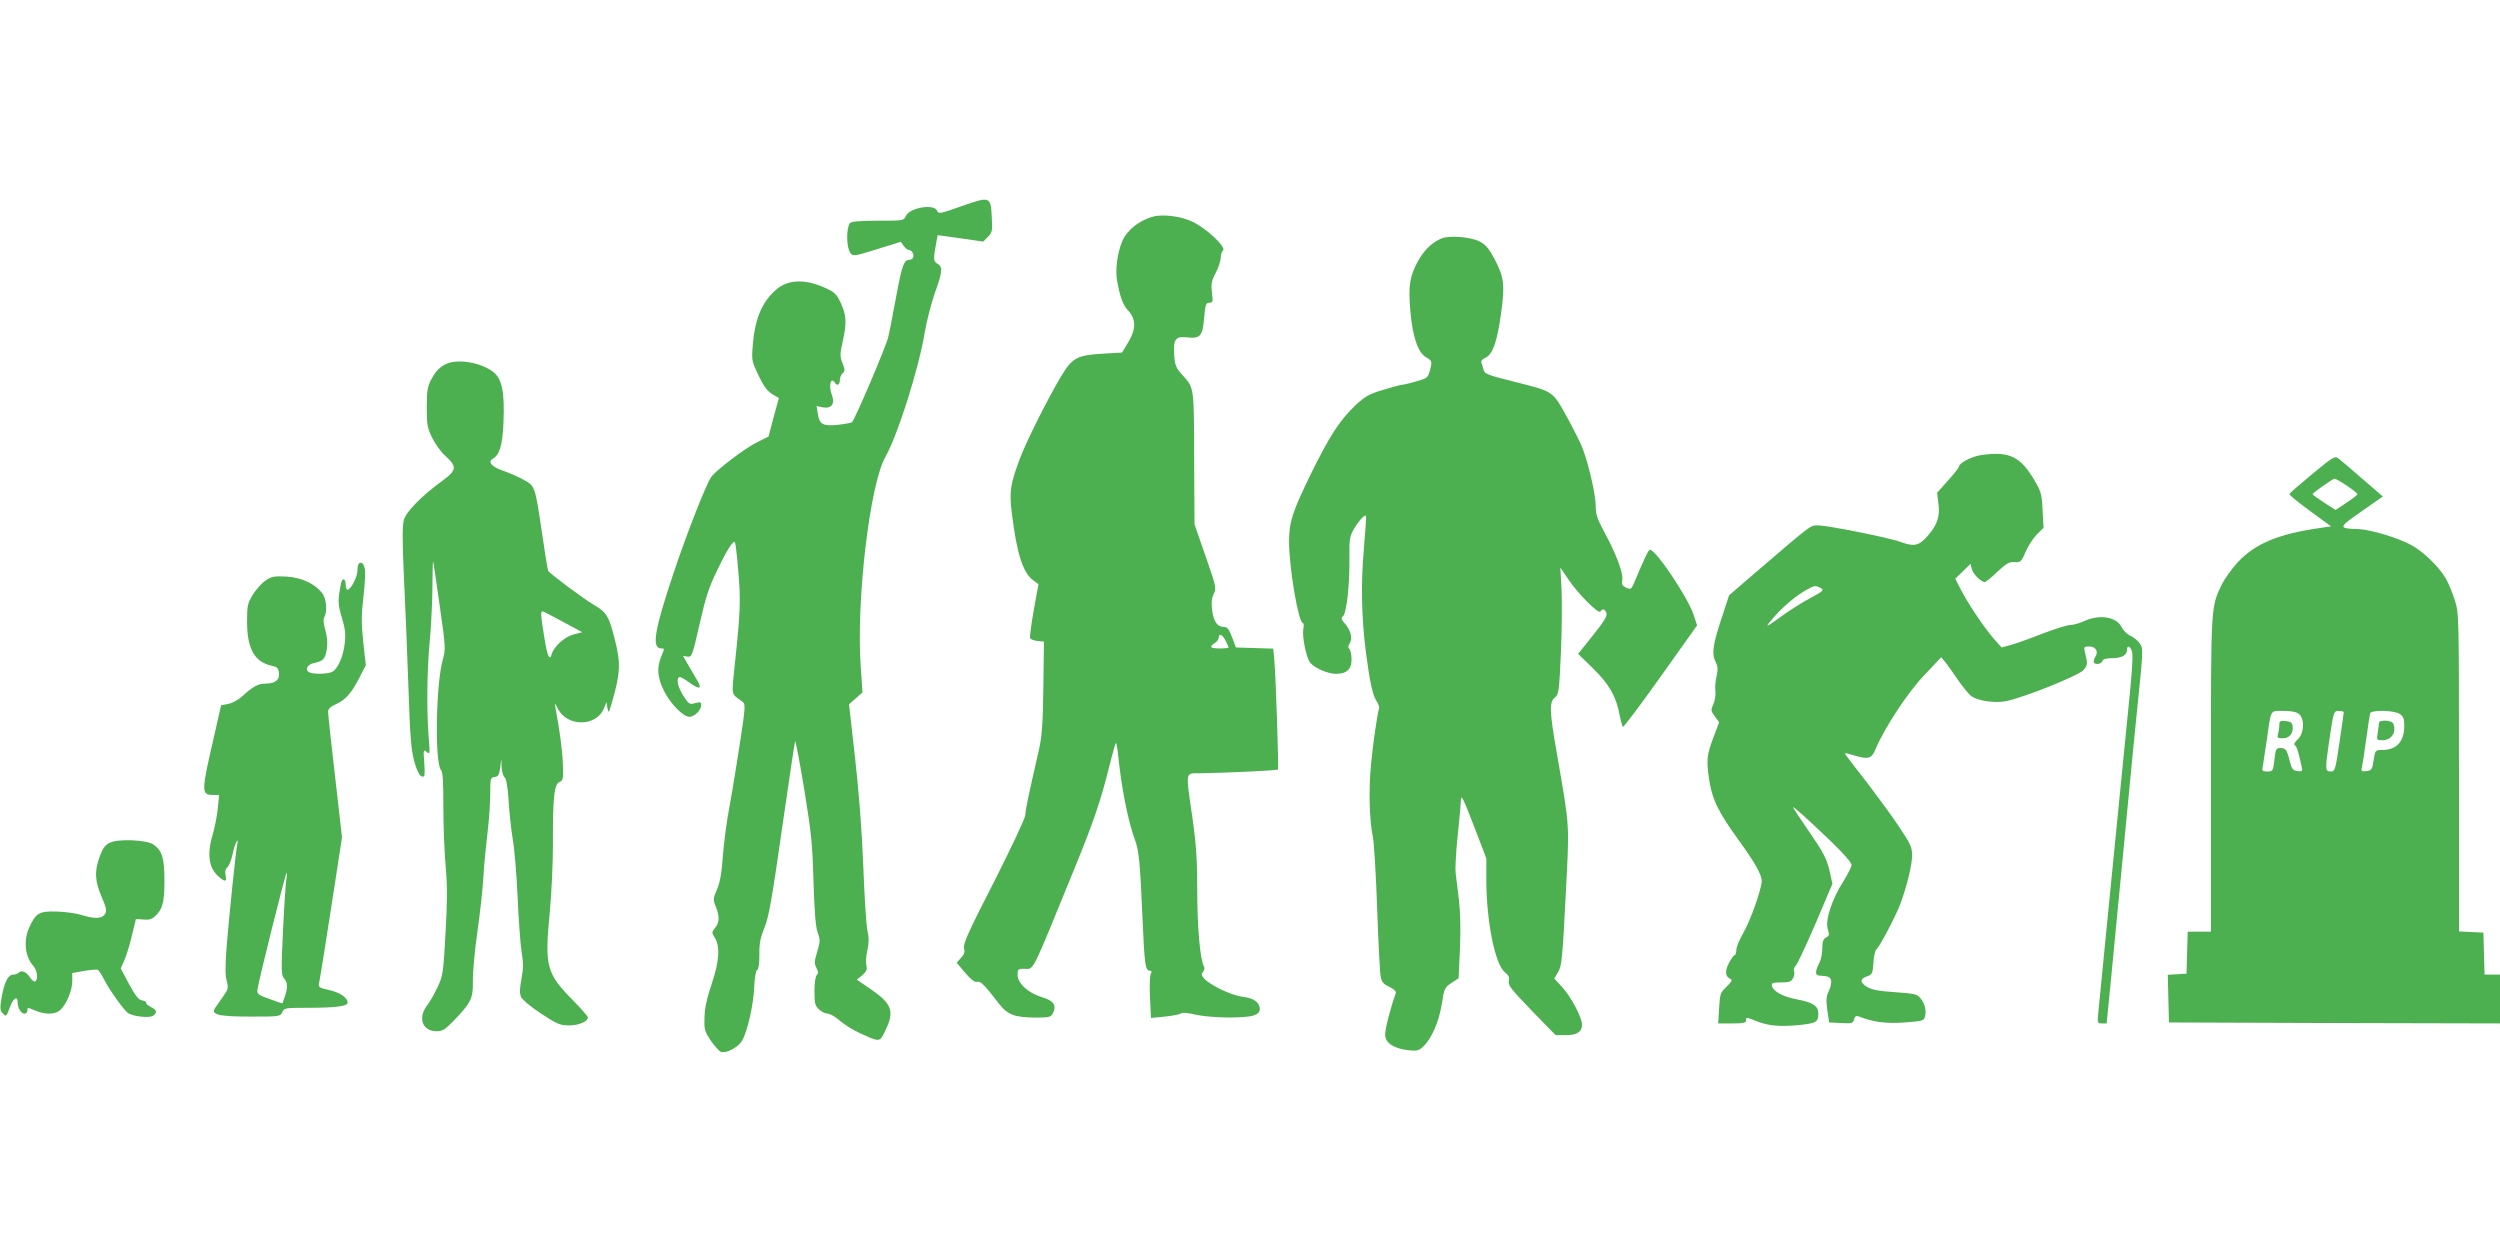
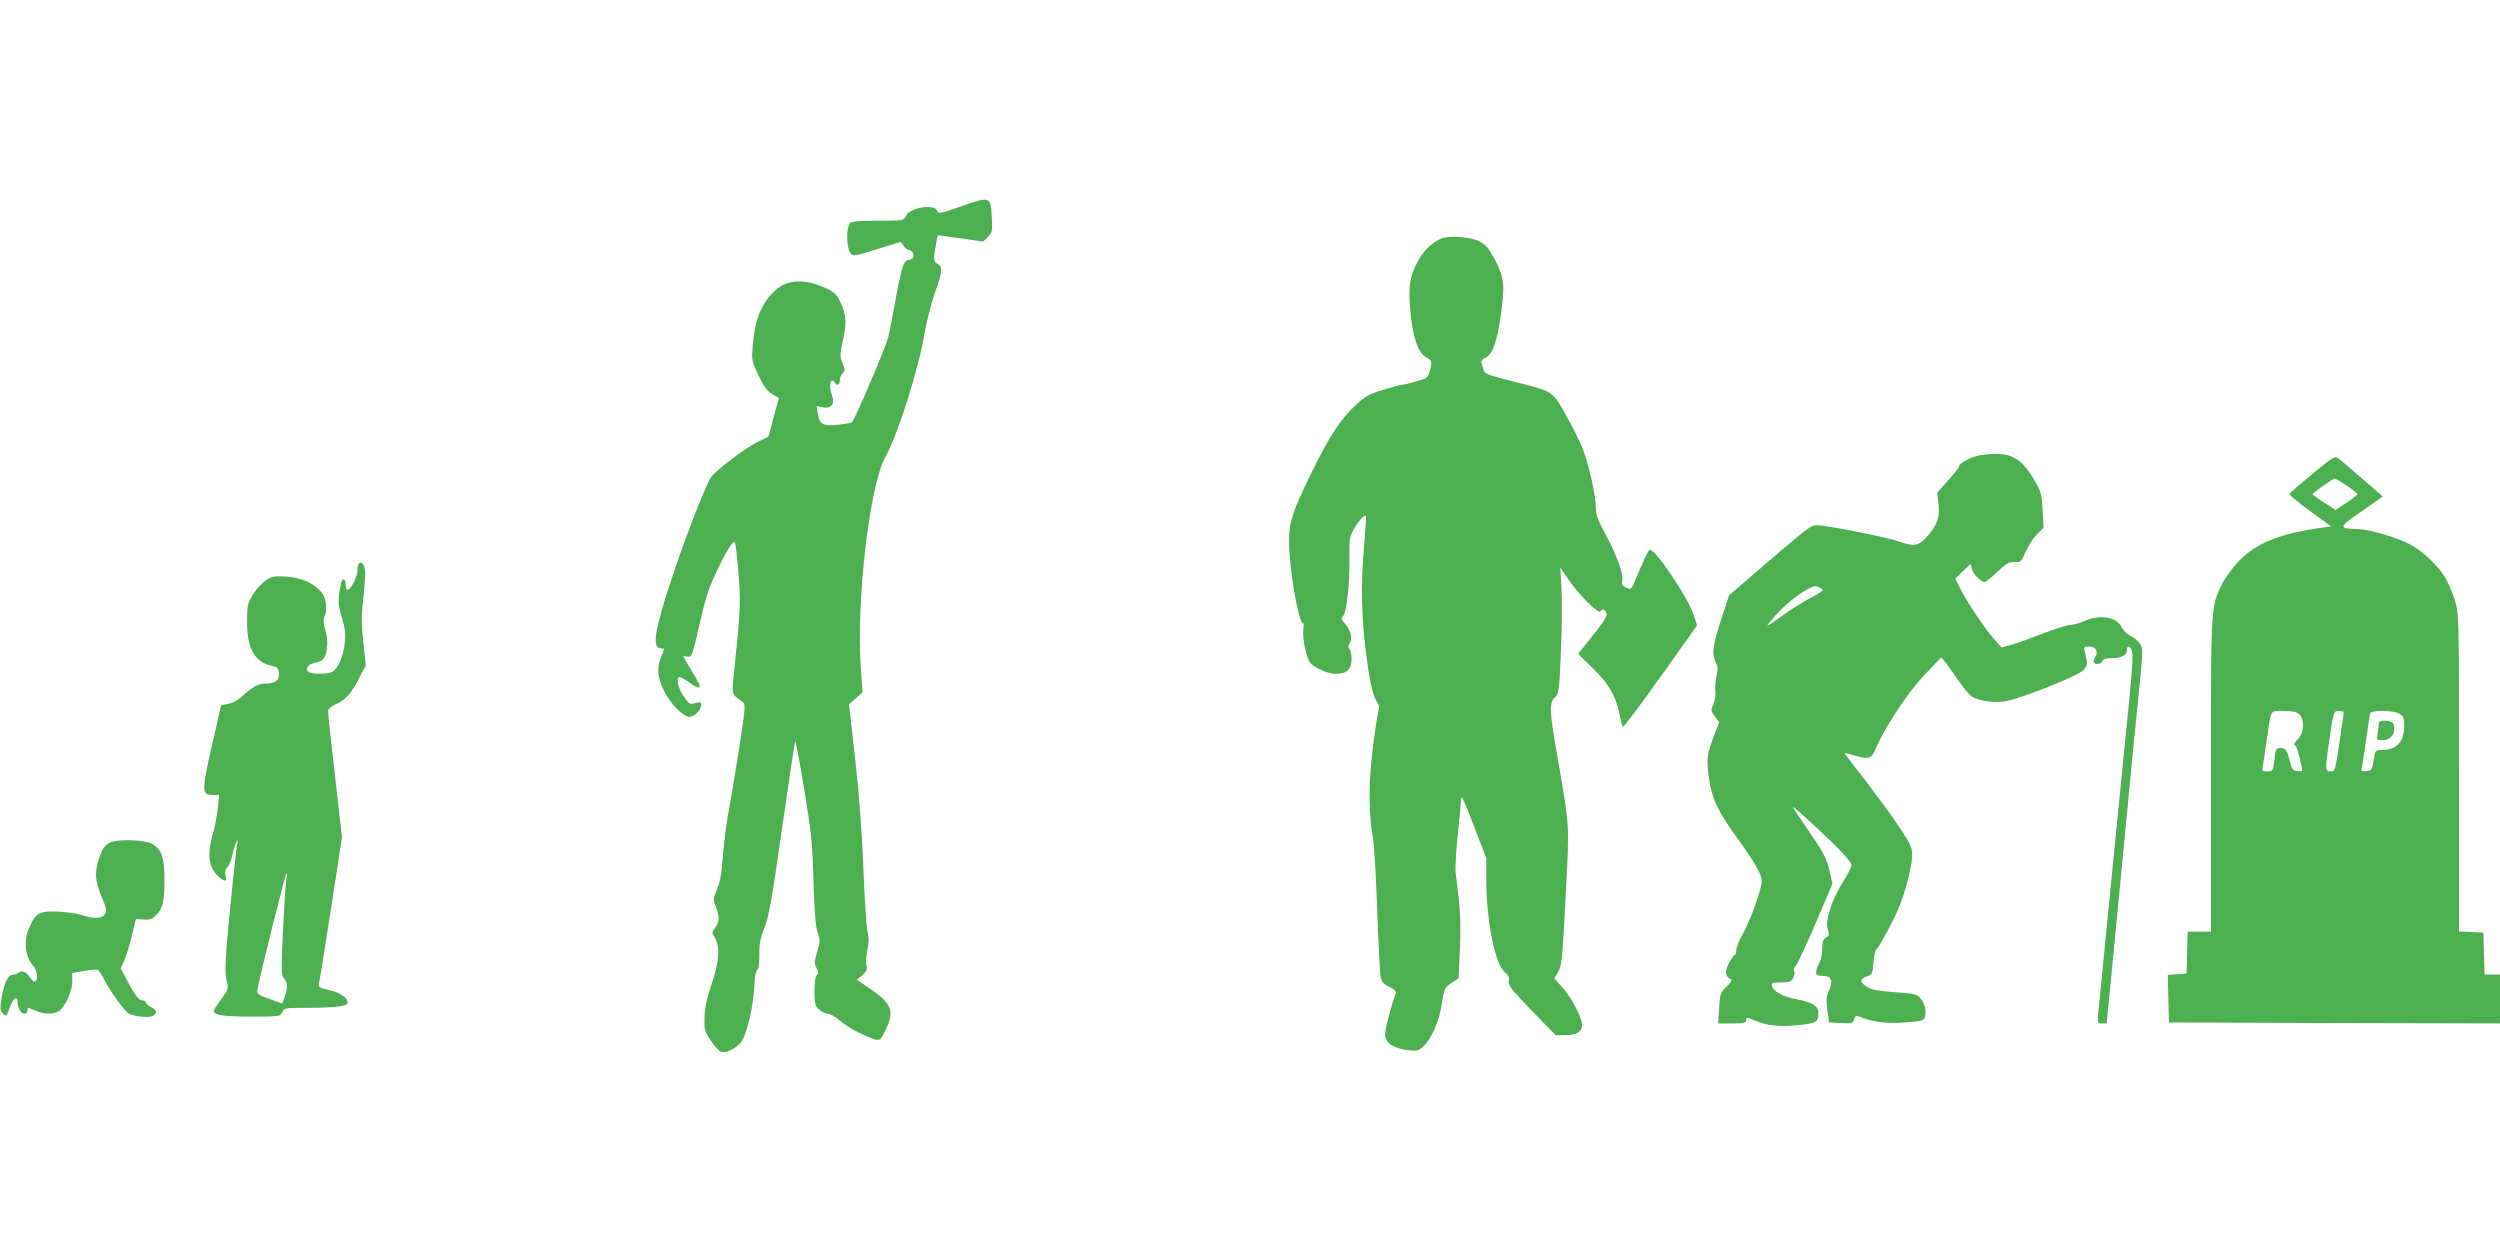
<svg xmlns="http://www.w3.org/2000/svg" version="1.0" width="1280pt" height="640pt" viewBox="0 0 1280 640" preserveAspectRatio="xMidYMid meet">
  <g transform="translate(0,640) scale(0.1,-0.1)" fill="#4caf50" stroke="none">
    <path d="M4925 5345 c-113 -40 -120 -41 -127 -24 -14 37 -141 16 -160 -27 -11 -24 -13 -24 -143 -24 -94 0 -136 -4 -143 -12 -20 -25 -19 -125 2 -153 13 -18 17 -18 136 19 l122 38 15 -21 c8 -12 20 -21 27 -21 16 0 29 -27 20 -41 -3 -5 -11 -9 -17 -9 -29 -1 -38 -26 -67 -180 -17 -91 -35 -187 -42 -215 -10 -46 -170 -422 -186 -437 -4 -3 -36 -9 -72 -13 -77 -8 -95 2 -103 58 l-6 38 34 -7 c42 -7 61 19 45 61 -19 49 -7 100 15 65 11 -18 25 -10 25 14 0 13 7 29 15 36 12 10 12 17 -1 50 -14 35 -14 46 0 109 22 96 20 137 -9 199 -21 46 -32 56 -78 77 -104 48 -193 45 -253 -8 -73 -63 -109 -149 -120 -287 -6 -75 -5 -80 30 -153 26 -55 45 -80 70 -95 l34 -20 -27 -98 -26 -99 -62 -31 c-57 -28 -201 -137 -230 -174 -24 -30 -126 -289 -193 -490 -101 -301 -115 -390 -64 -390 17 0 17 0 -1 -43 -23 -56 -19 -107 15 -175 33 -66 98 -132 130 -132 25 0 60 34 60 59 0 17 -4 18 -31 11 -28 -8 -32 -6 -60 37 -28 45 -37 82 -23 96 4 4 25 -7 47 -23 58 -43 75 -40 46 8 -12 20 -33 57 -47 80 l-25 44 23 -4 c22 -3 25 4 62 167 31 137 48 190 90 275 52 109 83 156 91 143 3 -5 11 -71 17 -147 13 -146 11 -207 -17 -470 -18 -175 -22 -155 39 -199 15 -11 15 -25 -12 -202 -16 -104 -40 -253 -54 -329 -15 -77 -30 -194 -35 -260 -6 -87 -15 -135 -30 -170 -20 -46 -21 -52 -6 -88 20 -51 19 -81 -4 -109 -17 -21 -17 -26 -4 -45 31 -48 27 -121 -12 -238 -26 -77 -37 -128 -38 -176 -2 -62 1 -71 33 -119 19 -28 43 -54 52 -57 28 -8 86 23 107 57 28 46 60 190 63 282 2 46 8 78 15 81 7 3 11 32 11 78 -1 57 5 87 26 138 22 54 38 143 90 508 35 243 65 444 67 447 3 2 24 -109 47 -248 36 -221 42 -279 47 -470 5 -155 11 -231 21 -260 14 -38 14 -47 -2 -100 -15 -49 -15 -61 -4 -82 10 -20 11 -28 2 -37 -7 -7 -12 -42 -12 -83 0 -62 3 -74 23 -93 13 -12 33 -22 45 -22 12 0 39 -16 61 -35 21 -19 67 -48 102 -64 106 -48 102 -49 132 13 48 97 34 137 -73 210 l-73 50 28 23 c21 19 26 29 21 49 -4 15 -2 50 5 78 8 39 9 65 0 102 -6 27 -15 175 -21 329 -7 183 -22 375 -42 554 l-31 275 34 30 35 31 -9 130 c-24 337 46 934 126 1075 63 111 172 455 202 640 10 58 33 147 51 199 40 109 42 136 13 151 -21 12 -21 24 -3 121 l5 25 116 -16 117 -17 24 24 c22 22 24 31 20 98 -5 110 -8 111 -153 60z" />
-     <path d="M5905 5291 c-71 -18 -136 -70 -159 -126 -26 -62 -37 -149 -26 -206 16 -84 30 -122 57 -150 40 -43 40 -94 1 -159 l-33 -55 -102 -6 c-130 -8 -154 -21 -212 -119 -70 -118 -175 -328 -208 -415 -50 -133 -56 -172 -43 -277 25 -209 57 -311 110 -349 l27 -20 -24 -132 c-13 -73 -21 -137 -19 -144 3 -6 20 -13 38 -15 l33 -3 -3 -235 c-3 -194 -7 -251 -24 -325 -53 -231 -68 -302 -68 -327 0 -15 -72 -168 -160 -342 -131 -255 -160 -319 -154 -341 5 -19 1 -32 -16 -50 l-22 -24 43 -51 c30 -35 49 -50 61 -47 18 5 37 -13 112 -111 46 -59 82 -72 195 -72 61 0 72 3 81 21 22 40 5 66 -54 83 -71 21 -126 71 -126 115 0 28 3 31 33 31 53 0 30 -45 257 510 99 242 136 351 179 524 16 65 32 120 34 122 3 3 8 -26 12 -63 16 -162 51 -339 85 -430 22 -59 27 -115 40 -413 10 -229 14 -260 37 -260 10 0 11 -5 5 -17 -5 -10 -7 -65 -4 -122 l5 -103 71 7 c39 4 76 11 82 16 7 6 35 4 75 -6 75 -17 252 -20 298 -4 22 8 31 17 31 33 0 34 -31 56 -89 63 -55 6 -164 58 -196 93 -14 16 -15 23 -6 34 7 8 10 20 6 26 -20 32 -35 202 -35 386 0 161 -5 237 -25 378 -35 246 -39 226 43 227 134 2 390 14 395 19 5 6 -11 486 -19 567 l-5 52 -96 3 -95 3 -20 53 c-16 42 -24 52 -42 52 -33 0 -53 28 -60 87 -5 38 -2 61 8 82 15 27 13 37 -41 192 l-57 164 -2 340 c-1 370 1 357 -62 427 -31 34 -36 48 -40 97 -6 82 6 100 61 94 72 -8 84 4 92 97 6 70 9 80 27 80 18 0 19 5 13 53 -5 44 -2 60 20 101 14 27 25 61 25 76 0 14 5 31 12 38 17 17 -84 112 -155 146 -56 28 -152 41 -202 27z m370 -2171 c8 -16 15 -31 15 -35 0 -3 -20 -5 -45 -5 -49 0 -56 8 -25 28 11 7 20 19 20 27 0 25 18 17 35 -15z" />
    <path d="M7380 5179 c-48 -20 -89 -60 -120 -116 -43 -79 -50 -128 -39 -255 11 -131 39 -213 80 -237 32 -18 33 -21 19 -72 -9 -33 -15 -37 -70 -52 -33 -10 -65 -17 -72 -17 -7 0 -50 -12 -96 -26 -72 -21 -93 -34 -140 -77 -82 -78 -132 -154 -231 -355 -94 -193 -111 -244 -111 -345 0 -133 48 -417 71 -417 4 0 6 -14 2 -30 -7 -39 15 -149 36 -174 23 -27 90 -56 131 -56 55 0 80 23 80 74 0 23 -5 47 -11 53 -8 8 -7 16 2 30 15 25 6 64 -25 100 -19 22 -21 29 -10 38 18 14 35 160 33 295 -1 101 1 113 24 153 25 42 54 74 61 66 2 -2 -3 -78 -11 -169 -16 -184 -12 -354 11 -535 20 -150 34 -213 54 -245 9 -14 15 -29 13 -35 -9 -32 -31 -177 -41 -286 -13 -130 -9 -287 9 -374 6 -27 16 -192 22 -365 6 -173 14 -331 18 -350 5 -28 15 -39 45 -53 21 -10 36 -23 33 -30 -28 -78 -58 -194 -55 -219 4 -40 45 -66 117 -75 45 -5 55 -3 77 18 43 39 82 129 96 219 12 79 15 84 49 107 l37 24 7 152 c4 94 2 188 -5 247 -6 52 -14 115 -17 140 -3 25 2 114 11 198 9 84 16 162 16 175 1 33 11 12 75 -154 l55 -144 0 -115 c1 -211 45 -429 96 -469 19 -15 23 -25 19 -44 -5 -20 12 -42 117 -151 l123 -126 52 0 c57 0 83 17 83 53 0 37 -56 143 -100 191 l-42 46 20 34 c18 31 22 70 38 384 20 389 23 342 -46 741 -37 212 -38 256 -9 280 20 16 22 31 31 232 5 117 6 263 3 324 l-6 109 40 -59 c50 -75 156 -181 165 -166 11 17 24 13 31 -9 5 -14 -13 -43 -70 -114 l-75 -94 75 -73 c82 -80 119 -142 137 -237 6 -31 14 -60 17 -64 3 -3 90 112 193 257 l187 263 -19 58 c-32 91 -192 329 -222 329 -8 0 -25 -35 -83 -173 -13 -29 -16 -31 -39 -21 -20 9 -24 17 -20 38 7 33 -31 135 -91 245 -37 69 -45 92 -45 137 0 53 -33 200 -65 288 -8 24 -45 98 -81 164 -78 139 -66 131 -281 185 -124 31 -142 38 -147 58 -3 12 -8 29 -11 36 -4 9 4 19 20 26 37 17 60 80 80 224 21 150 16 189 -33 282 -29 54 -46 74 -77 90 -45 23 -155 32 -195 15z" />
-     <path d="M2290 4539 c-35 -14 -59 -38 -83 -84 -18 -33 -22 -58 -22 -140 0 -89 3 -106 28 -157 15 -31 45 -72 66 -91 62 -56 60 -74 -12 -127 -106 -77 -186 -158 -199 -201 -8 -30 -9 -99 0 -292 7 -138 17 -391 23 -562 8 -250 14 -323 29 -379 18 -65 34 -91 51 -80 4 2 4 34 1 71 -5 64 -4 67 13 53 16 -14 17 -10 10 75 -11 132 -9 342 5 489 7 72 13 194 14 272 0 78 2 141 3 140 2 -1 17 -102 34 -225 31 -216 31 -224 16 -279 -35 -121 -42 -531 -9 -564 9 -9 12 -60 12 -187 0 -97 5 -235 12 -308 9 -101 8 -181 -1 -343 -11 -199 -13 -215 -40 -273 -16 -34 -40 -77 -55 -96 -48 -64 -23 -131 50 -131 29 0 43 9 86 53 89 92 101 116 99 202 -1 41 9 155 23 252 14 98 28 225 31 283 3 58 13 159 21 225 8 66 14 156 14 202 0 77 1 82 23 85 18 2 23 11 28 48 l6 45 1 -41 c1 -23 8 -47 15 -53 9 -7 16 -47 21 -118 3 -60 13 -148 21 -198 9 -49 20 -182 25 -295 5 -113 14 -239 20 -280 10 -59 10 -89 0 -142 -10 -52 -10 -74 -2 -93 7 -14 52 -52 103 -85 82 -54 97 -60 143 -60 50 0 96 20 96 41 0 5 -34 44 -76 87 -137 139 -146 173 -119 452 9 96 16 252 16 345 -1 240 6 309 33 321 19 8 21 16 18 89 -2 69 -16 175 -38 290 -5 30 -5 30 13 -5 48 -92 195 -91 234 1 l14 34 5 -30 c6 -28 7 -27 22 25 44 150 47 203 17 321 -30 122 -43 144 -105 180 -51 29 -227 160 -237 176 -3 5 -17 89 -31 188 -37 250 -36 246 -96 279 -27 15 -73 35 -102 45 -60 20 -83 46 -55 62 36 21 50 70 55 189 6 155 -8 221 -53 256 -62 47 -174 67 -235 43z m593 -1323 l98 -53 -43 -11 c-46 -12 -101 -60 -113 -101 -11 -38 -23 -12 -39 91 -18 110 -19 128 -8 128 4 0 51 -25 105 -54z" />
    <path d="M10143 4070 c-48 -7 -113 -41 -113 -59 0 -5 -25 -37 -56 -71 l-56 -63 7 -57 c8 -69 -7 -110 -60 -169 -42 -46 -66 -51 -136 -25 -62 22 -372 84 -420 84 -42 0 -24 13 -360 -275 l-96 -83 -36 -110 c-47 -140 -54 -189 -34 -229 12 -23 14 -39 6 -74 -6 -24 -9 -60 -6 -79 2 -19 -3 -49 -11 -66 -13 -29 -13 -34 8 -62 l22 -30 -26 -69 c-37 -97 -40 -121 -26 -219 15 -105 47 -171 153 -317 82 -113 117 -175 117 -208 0 -40 -59 -206 -95 -267 -19 -33 -35 -72 -35 -86 0 -14 -4 -26 -8 -26 -5 0 -18 -18 -30 -41 -22 -42 -19 -71 10 -82 9 -4 1 -17 -21 -38 -32 -30 -35 -36 -39 -110 l-5 -79 72 0 c56 0 71 3 71 15 0 18 -1 18 45 0 62 -26 120 -33 217 -24 96 9 108 15 108 60 0 38 -28 57 -109 72 -74 14 -123 41 -129 71 -3 13 6 16 47 16 41 0 52 4 61 21 7 11 9 28 6 36 -4 9 0 21 7 27 8 6 53 103 102 216 l87 205 -16 72 c-15 60 -31 90 -102 193 -46 67 -84 124 -84 127 0 7 66 -52 198 -178 58 -56 102 -106 102 -117 0 -10 -19 -48 -41 -83 -58 -90 -95 -200 -81 -245 9 -30 8 -36 -9 -44 -14 -8 -19 -22 -19 -56 0 -25 -6 -57 -14 -72 -23 -45 -24 -66 -1 -67 47 -3 54 -6 60 -24 3 -10 -2 -35 -11 -54 -14 -29 -15 -47 -8 -99 l9 -63 61 -3 c56 -3 62 -1 67 19 4 16 10 20 24 15 72 -29 141 -38 235 -31 93 7 99 9 104 31 8 31 -1 66 -24 94 -16 20 -31 23 -129 30 -79 5 -119 12 -142 26 -39 23 -40 42 -2 55 27 9 29 15 33 70 2 33 9 64 14 67 16 11 100 171 123 232 35 94 61 203 61 251 0 40 -8 59 -65 143 -35 54 -109 154 -162 224 -54 69 -104 134 -110 143 -12 16 -10 16 34 3 80 -24 95 -20 116 31 45 107 165 291 251 380 l85 90 21 -25 c11 -14 41 -56 66 -93 26 -37 56 -74 68 -82 36 -24 120 -36 176 -25 89 17 373 131 397 159 22 25 23 31 7 96 -6 22 -3 25 24 25 32 0 47 -26 31 -51 -5 -8 -9 -20 -9 -26 0 -18 37 -16 44 2 3 10 19 15 46 15 52 0 80 15 80 41 0 34 25 16 28 -21 2 -18 -4 -103 -12 -189 -9 -86 -47 -475 -86 -866 -38 -390 -73 -738 -76 -772 -6 -62 -6 -63 18 -63 l24 0 23 233 c12 127 26 273 31 322 5 50 18 185 29 300 52 543 62 646 71 730 34 333 34 332 16 360 -10 15 -31 32 -47 39 -17 7 -38 28 -47 46 -26 52 -112 66 -191 30 -24 -11 -56 -20 -71 -20 -16 0 -79 -20 -142 -44 -63 -25 -136 -51 -162 -58 l-48 -13 -40 45 c-47 53 -135 184 -171 256 l-26 51 39 38 39 38 7 -27 c6 -25 47 -66 66 -66 5 0 34 23 64 52 46 43 61 52 88 50 31 -2 35 1 56 50 12 29 38 70 57 90 l36 36 -5 89 c-3 77 -8 96 -36 144 -75 132 -132 160 -279 139z m-821 -681 c19 -10 14 -15 -53 -51 -41 -22 -103 -61 -139 -87 -96 -70 -99 -70 -47 -10 49 56 118 114 172 142 36 20 41 20 67 6z" />
    <path d="M11840 3974 c-63 -52 -116 -98 -118 -103 -2 -5 46 -44 105 -87 l108 -79 -55 -8 c-216 -31 -333 -80 -423 -176 -30 -33 -67 -84 -81 -113 -57 -118 -56 -103 -56 -975 l0 -803 -60 0 -59 0 -3 -107 -3 -108 -48 -3 -48 -3 3 -122 3 -122 848 -3 847 -2 0 125 0 125 -40 0 -39 0 -3 108 -3 107 -62 3 -63 3 0 813 c0 800 0 815 -21 882 -12 38 -33 89 -47 113 -35 59 -110 133 -174 169 -62 36 -212 81 -272 83 -106 3 -106 7 14 90 l110 77 -102 88 c-56 49 -111 96 -123 105 -20 16 -25 14 -135 -77z m175 -60 c30 -20 55 -40 55 -44 0 -4 -25 -24 -56 -44 l-56 -37 -59 38 c-32 21 -59 40 -59 43 1 6 102 78 113 79 4 1 32 -15 62 -35z m-243 -1171 c29 -26 25 -98 -7 -128 -15 -13 -22 -26 -16 -30 10 -5 18 -31 35 -108 6 -26 5 -28 -21 -25 -23 3 -29 10 -39 49 -15 61 -21 69 -49 69 -21 0 -24 -6 -30 -60 -7 -58 -8 -60 -36 -60 -25 0 -29 3 -24 23 2 12 11 72 20 132 24 170 16 155 87 155 43 0 67 -5 80 -17z m228 10 c0 -5 -10 -74 -22 -155 -21 -142 -23 -148 -45 -148 -28 0 -29 11 -8 153 23 157 23 157 51 157 13 0 24 -3 24 -7z m288 -9 c17 -12 22 -25 22 -59 0 -82 -39 -125 -114 -125 -34 0 -35 -1 -43 -52 -7 -49 -11 -53 -37 -56 -25 -3 -28 -1 -23 20 3 13 13 77 22 143 9 66 18 126 20 133 6 18 125 16 153 -4z" />
-     <path d="M11670 2688 c0 -13 -3 -33 -6 -45 -6 -20 -3 -23 24 -23 35 0 55 26 50 63 -2 17 -11 23 -35 25 -29 3 -33 0 -33 -20z" />
    <path d="M12180 2698 c0 -7 -3 -30 -6 -50 -6 -37 -6 -38 23 -38 47 0 74 40 57 84 -7 20 -74 22 -74 4z" />
    <path d="M1837 3514 c-4 -4 -7 -21 -7 -37 0 -31 -35 -97 -51 -97 -5 0 -9 11 -9 24 0 35 -17 41 -24 9 -17 -88 -17 -103 4 -174 17 -57 21 -86 15 -133 -7 -67 -35 -130 -64 -146 -24 -12 -101 -13 -120 -1 -21 13 -6 40 26 46 48 10 58 21 66 70 5 33 3 62 -7 98 -10 34 -12 56 -5 68 16 31 10 95 -12 123 -38 48 -104 79 -183 84 -62 3 -75 1 -106 -20 -19 -13 -48 -45 -65 -72 -28 -46 -30 -57 -30 -140 0 -138 39 -207 128 -225 26 -6 33 -12 35 -36 5 -36 -19 -55 -68 -55 -38 0 -65 -15 -120 -65 -20 -19 -51 -35 -71 -39 l-37 -7 -31 -137 c-72 -311 -72 -322 -9 -322 l30 0 -7 -70 c-4 -39 -16 -99 -26 -133 -31 -103 -20 -175 35 -219 30 -25 38 -22 31 10 -4 20 -1 33 9 41 8 7 20 36 26 64 6 29 15 59 21 67 7 11 8 9 4 -10 -8 -39 -43 -381 -55 -530 -7 -95 -7 -146 1 -173 9 -35 8 -42 -18 -78 -15 -22 -34 -48 -41 -59 -25 -35 16 -45 183 -45 146 0 150 1 160 22 9 22 15 23 126 23 145 0 209 8 209 26 0 26 -38 52 -95 65 -53 12 -56 14 -51 38 3 14 15 85 26 156 11 72 36 233 56 359 l35 229 -16 141 c-38 329 -55 482 -55 502 0 15 12 26 41 39 49 22 80 58 121 139 l31 60 -13 117 c-10 95 -10 139 0 226 7 59 11 123 9 142 -4 33 -18 49 -32 35z m-371 -1616 c-3 -18 -11 -136 -17 -261 -10 -205 -9 -230 5 -246 19 -21 20 -46 5 -92 -7 -19 -13 -35 -13 -36 -1 -1 -31 9 -66 22 -57 20 -65 26 -62 47 4 40 144 598 149 598 3 0 3 -15 -1 -32z" />
    <path d="M564 2086 c-25 -11 -37 -27 -53 -70 -28 -77 -26 -124 9 -207 25 -58 28 -73 17 -90 -15 -23 -53 -25 -122 -3 -27 8 -84 16 -126 17 -88 2 -105 -7 -138 -79 -32 -68 -24 -151 20 -200 20 -22 26 -69 9 -79 -5 -3 -16 5 -25 19 -19 29 -44 41 -59 26 -5 -5 -18 -10 -28 -10 -26 0 -45 -37 -59 -113 -10 -60 -9 -71 5 -85 18 -19 18 -19 37 32 16 44 39 60 39 26 0 -30 18 -60 35 -60 8 0 15 7 15 15 0 8 2 15 4 15 2 0 20 -7 39 -15 52 -22 103 -19 128 6 31 31 59 99 59 145 l0 42 61 11 c34 6 66 8 71 5 4 -3 18 -24 30 -47 29 -58 106 -165 127 -176 31 -17 110 -24 126 -11 21 18 19 27 -12 44 -16 8 -27 18 -25 23 1 4 -8 9 -20 11 -18 2 -34 23 -67 83 l-43 81 18 40 c10 22 28 79 39 127 l21 86 38 -3 c26 -3 44 2 58 15 40 36 50 71 50 183 0 117 -12 156 -58 187 -36 23 -177 29 -220 9z" />
  </g>
</svg>